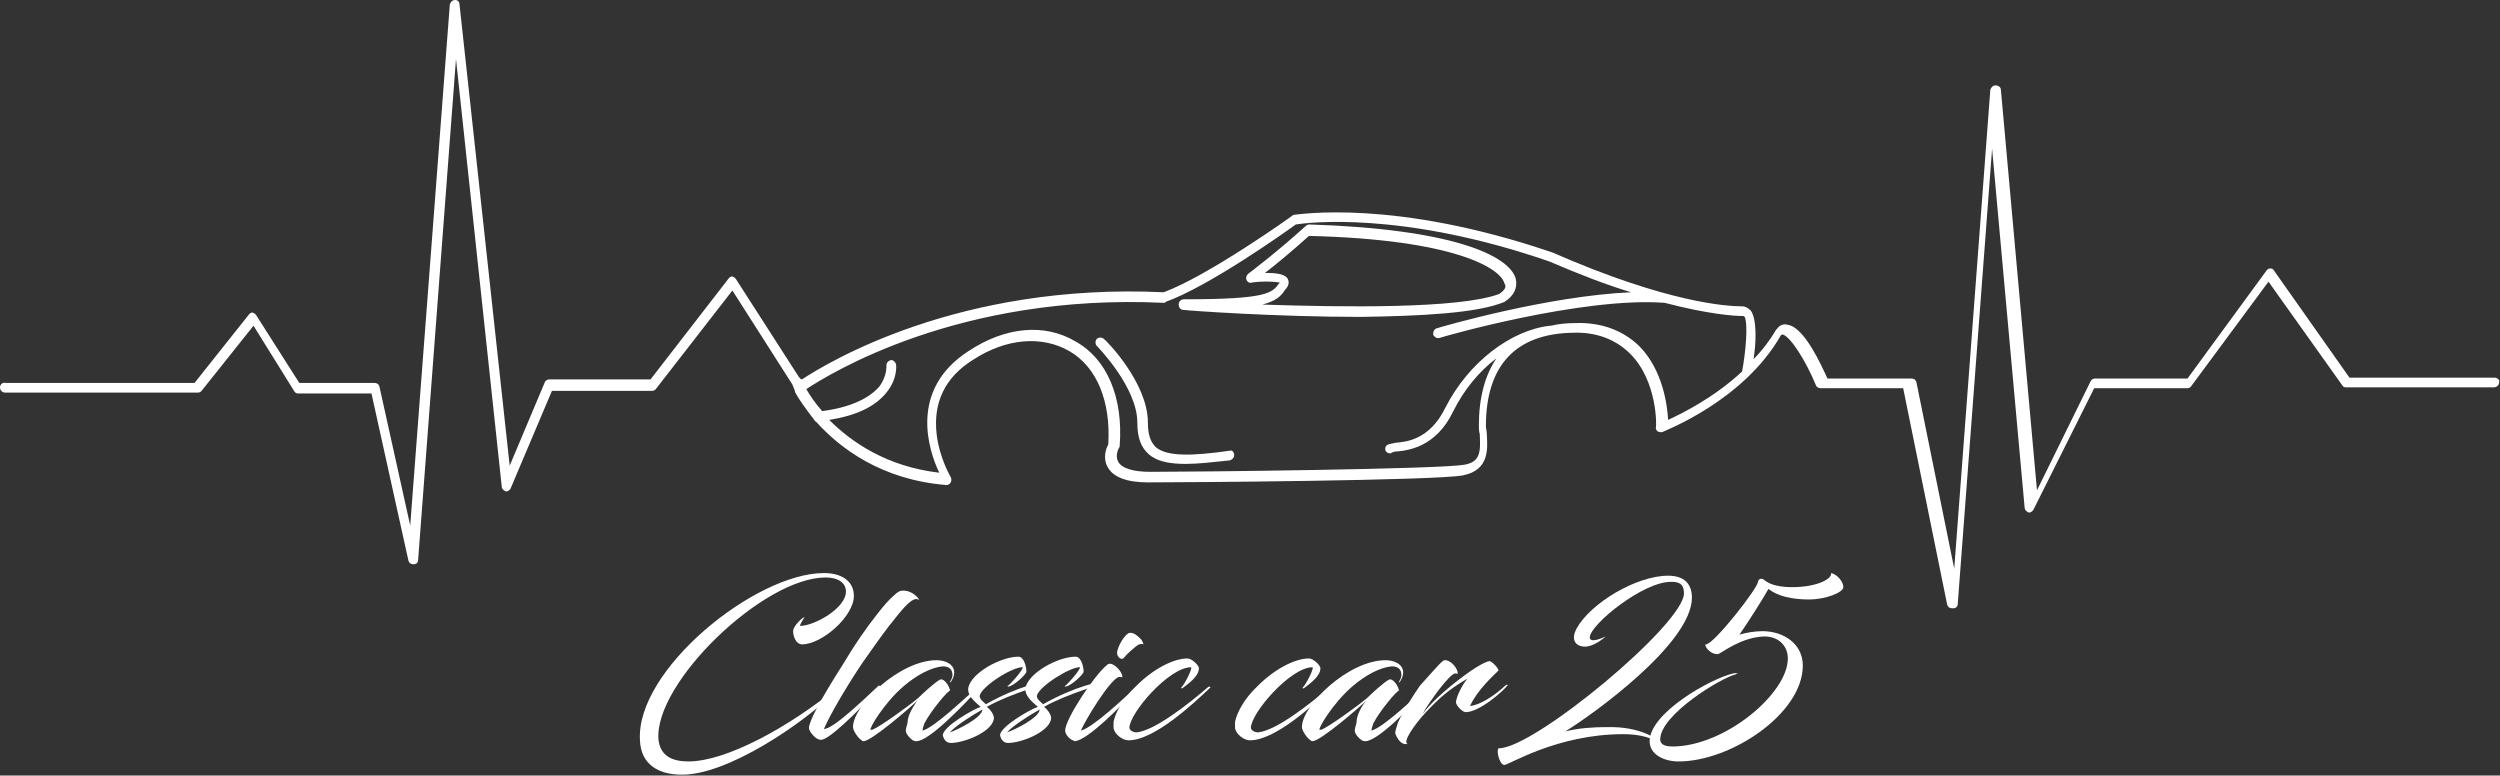
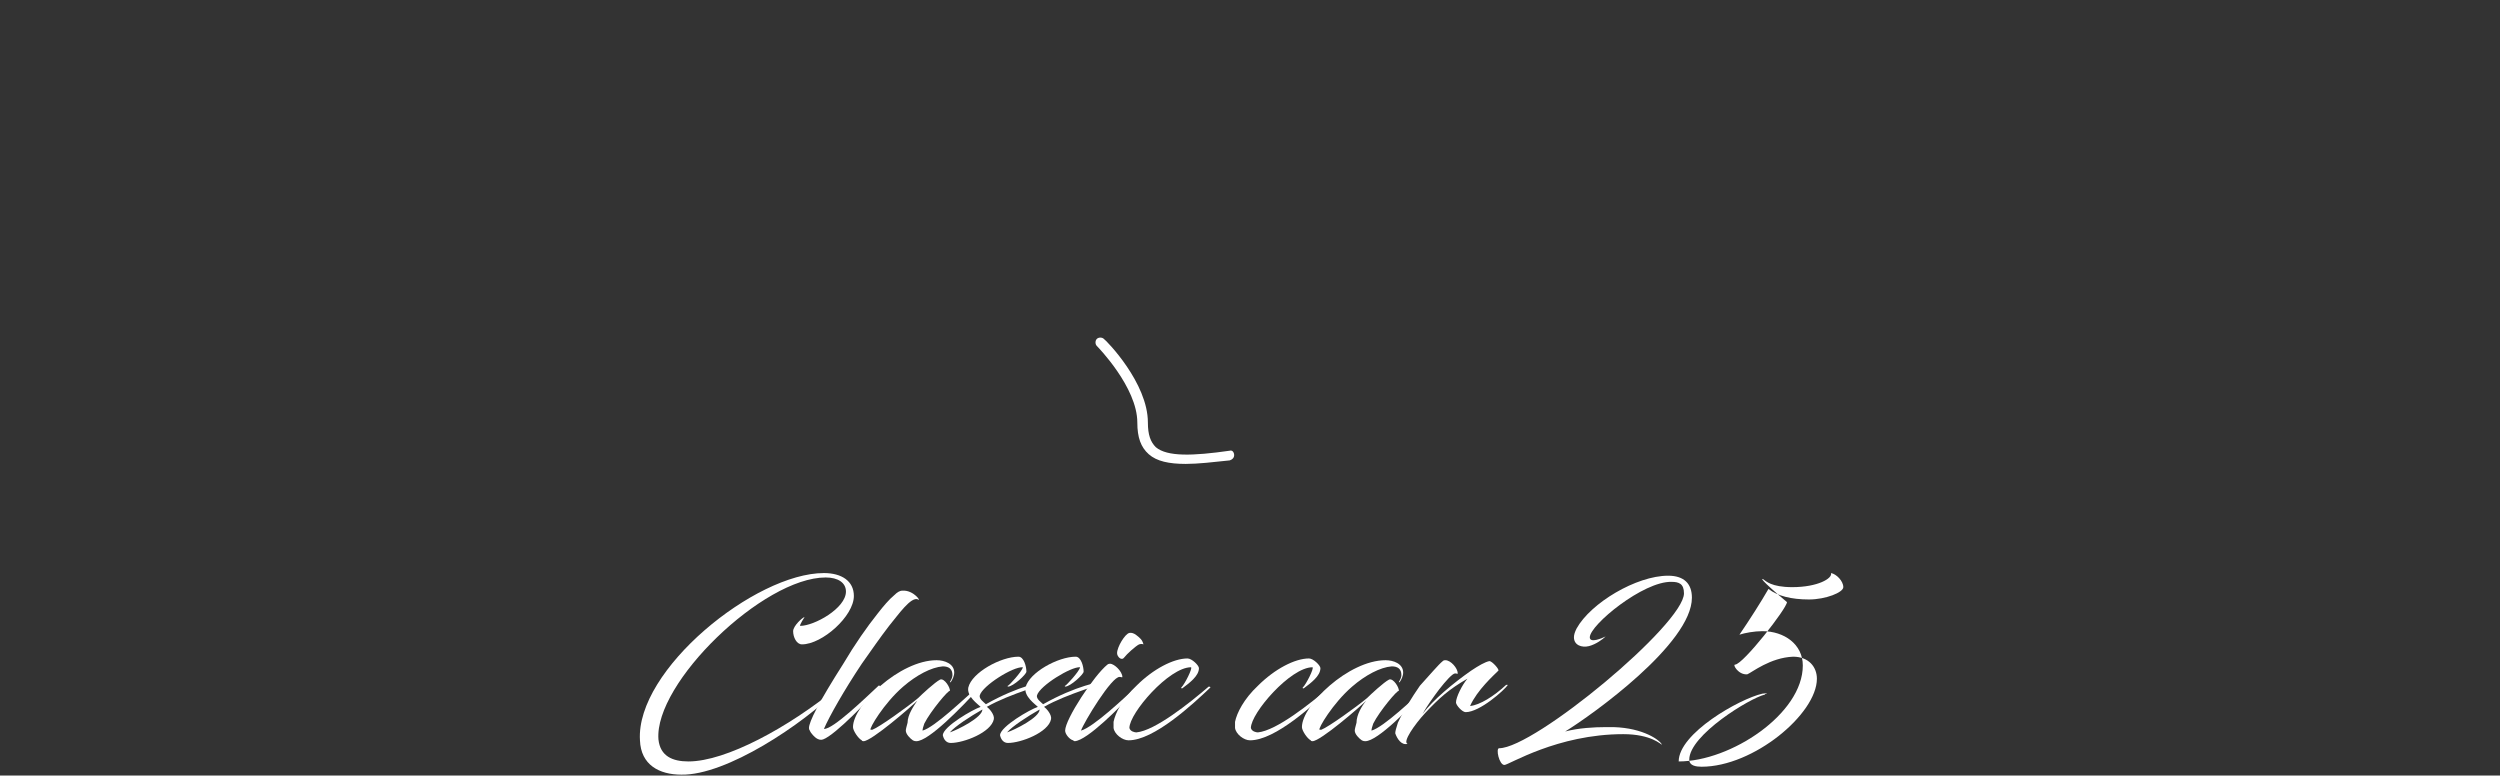
<svg xmlns="http://www.w3.org/2000/svg" version="1.1" id="Calque_1" x="0px" y="0px" viewBox="0 0 284 88.1" style="enable-background:new 0 0 284 88.1;" xml:space="preserve">
  <rect x="0" y="0" width="284" height="88.1" fill="#333333" stroke="none" />
  <style type="text/css">
	.st0{enable-background:new    ;}
	.st1{fill:#FFFFFF;}
</style>
  <g class="st0">
    <path class="st1" d="M91.1,73.2c-0.6,0-1-0.8-1-1.5c0-0.6,1.1-1.6,1.3-1.6c0,0-0.6,0.9-0.5,1c1.6,0,5.2-2,5.2-3.9   c0-1-0.9-1.6-2.3-1.6c-7.1,0-19.5,12-19,18.4c0.2,1.9,1.6,2.5,3.4,2.5c4.3,0,11.4-3.9,16.8-8.3c0,0,0.3,0.1,0.2,0.1   c-4,4-12.7,9.8-17.8,9.7c-2.5,0-4.6-1.1-4.7-3.9c-0.5-8,13.1-19,20.9-19c2,0,3.4,0.9,3.4,2.6C97,70,93.4,73.2,91.1,73.2z" />
    <path class="st1" d="M99.7,69.7c0.7-0.9,1.3-1.6,1.9-2.1c0.3-0.3,0.6-0.5,0.9-0.5c1.3-0.1,2.2,1.3,1.8,1c-0.8-0.4-2.3,1.8-3.3,3   c-1,1.3-1.9,2.6-3.1,4.3c-2,3-3.7,6-4.3,7.4c1,0.1,4.8-3.6,6.2-4.9c0.1-0.1,0.2,0.1,0.2,0.1c-1.1,1.3-5.1,5.5-6.5,6   c-0.3,0.1-0.5,0-0.7-0.1c-0.2-0.1-0.7-0.6-0.8-0.9c0,0-0.1-0.1-0.1-0.3c0-0.7,1.1-2.9,3.9-7.3C97.1,73.2,98.5,71.2,99.7,69.7z" />
    <path class="st1" d="M104.2,79.6c-0.7,0.7-5.2,4.6-6.1,4.6c0,0-0.2,0-0.2-0.1c-0.4-0.2-1-1.1-1-1.5c0-2.5,5.3-7.6,9.5-7.6   c0.9,0,2,0.4,2,1.4c0,0.4-0.2,0.8-0.4,1.1c0,0-0.1,0-0.1,0c0.1-0.2,0.3-0.5,0.3-0.8c0-0.7-0.4-1-1.1-1c-1.3,0.1-3,1-4.5,2.3   c-2.2,1.9-3.9,4.8-3.7,4.9c0,0,0.1,0,0.2,0c0.8-0.3,4-2.6,5.2-3.6c0.4-0.4,1.9-1.8,2.5-2.1c0.5-0.2,1.2,1,1.1,1.3   c-0.1-0.2-2.2,2.3-2.9,3.7c-0.1,0.3-0.2,0.6-0.2,0.8c1.4-0.4,4.7-3.6,6.2-4.9c0.1-0.1,0.2,0.1,0.2,0.1c-2,2.2-5.7,6-7.1,6   c-0.1,0-0.2,0-0.4-0.1c-0.3-0.2-0.8-0.7-0.8-1.1c0-0.2,0.1-0.5,0.2-0.9C103.1,81.2,103.8,80.2,104.2,79.6z" />
    <path class="st1" d="M111.3,79c-0.1,0.4,0.5,0.8,0.7,1c3.7-2.1,6.6-2.6,6.9-2.6c0,0,0.1,0,0.1,0.1c0.2,0.1-4.3,1.3-6.9,2.8   c0.3,0.2,0.9,0.9,0.8,1.4c-0.3,1.5-3.4,2.7-4.9,2.7c-0.5,0-0.8-0.4-0.9-0.9c0.1-1,3.4-2.9,4.3-3.2c-0.3-0.3-1.6-1.2-1.4-2.2   c0.4-1.7,3.7-3.5,5.7-3.5c0.6,0,0.9,1.1,0.9,1.7c0,0.3-1.5,1.7-2.1,1.7c0,0-0.1-0.1,0-0.1c0.1,0,1.6-1.6,1.7-2.1   C115.1,75.7,111.6,77.9,111.3,79z M107.9,83.2c0.9-0.3,3.7-1.7,3.7-2.6C110.2,81.4,108.5,82.5,107.9,83.2z" />
    <path class="st1" d="M117.8,79c-0.1,0.4,0.5,0.8,0.7,1c3.7-2.1,6.6-2.6,6.9-2.6c0,0,0.1,0,0.1,0.1c0.2,0.1-4.3,1.3-6.9,2.8   c0.3,0.2,0.9,0.9,0.8,1.4c-0.3,1.5-3.4,2.7-4.9,2.7c-0.5,0-0.8-0.4-0.9-0.9c0.1-1,3.4-2.9,4.3-3.2c-0.3-0.3-1.6-1.2-1.4-2.2   c0.4-1.7,3.7-3.5,5.7-3.5c0.6,0,0.9,1.1,0.9,1.7c0,0.3-1.5,1.7-2.1,1.7c0,0-0.1-0.1,0-0.1c0.1,0,1.6-1.6,1.7-2.1   C121.7,75.7,118.1,77.9,117.8,79z M114.4,83.2c0.9-0.3,3.7-1.7,3.7-2.6C116.7,81.4,115,82.5,114.4,83.2z" />
    <path class="st1" d="M121.9,84.1c-0.4-0.1-0.9-0.7-0.9-1.1c0-1.3,3.3-6.3,4.8-7.5c0.1-0.1,0.3-0.1,0.3-0.1c0.5,0,1.4,0.9,1.4,1.5   c0,0.1-0.1,0-0.3,0c-0.9-0.1-4.1,5.2-4.4,6.1c1.4-0.4,4.8-3.6,6.2-4.9c0.2-0.1,0.3,0.1,0.2,0.1c-2,2.2-5.7,5.9-7.1,6   C122.1,84.2,122,84.2,121.9,84.1z M129.6,72.6c0.2,0.2,0.3,0.6,0.3,0.6c0,0-0.2-0.1-0.5,0c-0.4,0.2-1.4,1.1-1.7,1.5   c-0.3,0.4-0.8-0.1-0.8-0.5c0-0.7,0.9-2.2,1.4-2.3C128.8,71.8,129.3,72.3,129.6,72.6z" />
    <path class="st1" d="M129.1,83.2c2.1-0.2,6-3.3,8.2-5.2c0.1,0,0.2,0,0.2,0.1c-2,1.9-6.4,6-9.3,6c-0.7,0-1.6-0.7-1.7-1.4   c0-0.2,0-0.4,0-0.7c0.2-1,1-2.6,2.6-4.1c1.9-1.9,4.2-3.1,5.8-3.1c0.5,0,1.3,0.8,1.3,1.1c0,0.9-1.1,1.7-1.9,2.3c0,0-0.2,0-0.1-0.1   c0.4-0.4,1.3-2.2,1.1-2.3c-2.5,0-7,5.2-7,6.9C128.4,83.1,128.9,83.2,129.1,83.2z" />
    <path class="st1" d="M142.9,83.2c2.1-0.2,6-3.3,8.2-5.2c0.1,0,0.2,0,0.2,0.1c-2,1.9-6.4,6-9.3,6c-0.7,0-1.6-0.7-1.7-1.4   c0-0.2,0-0.4,0-0.7c0.2-1,1-2.6,2.6-4.1c1.9-1.9,4.2-3.1,5.8-3.1c0.5,0,1.3,0.8,1.3,1.1c0,0.9-1.1,1.7-1.9,2.3c0,0-0.2,0-0.1-0.1   c0.4-0.4,1.3-2.2,1.1-2.3c-2.5,0-7,5.2-7,6.9C142.2,83.1,142.7,83.2,142.9,83.2z" />
    <path class="st1" d="M155.2,79.6c-0.7,0.7-5.2,4.6-6.1,4.6c0,0-0.2,0-0.2-0.1c-0.4-0.2-1-1.1-1-1.5c0-2.5,5.3-7.6,9.5-7.6   c0.9,0,2,0.4,2,1.4c0,0.4-0.2,0.8-0.4,1.1c0,0-0.1,0-0.1,0c0.1-0.2,0.3-0.5,0.3-0.8c0-0.7-0.4-1-1.1-1c-1.3,0.1-3,1-4.5,2.3   c-2.2,1.9-3.9,4.8-3.7,4.9c0,0,0.1,0,0.2,0c0.8-0.3,4-2.6,5.2-3.6c0.4-0.4,1.9-1.8,2.5-2.1c0.5-0.2,1.2,1,1.1,1.3   c-0.1-0.2-2.2,2.3-2.9,3.7c-0.1,0.3-0.2,0.6-0.2,0.8c1.4-0.4,4.7-3.6,6.2-4.9c0.1-0.1,0.2,0.1,0.2,0.1c-2,2.2-5.7,6-7.1,6   c-0.1,0-0.2,0-0.4-0.1c-0.3-0.2-0.8-0.7-0.8-1.1c0-0.2,0.1-0.5,0.2-0.9C154.1,81.2,154.7,80.2,155.2,79.6z" />
    <path class="st1" d="M163.9,75.1c0.1-0.1,0.2-0.1,0.3-0.1c0.6,0,1.4,0.9,1.4,1.5c0,0.1-0.1,0-0.3,0c-0.3,0-1.1,0.9-1.8,1.8   c-0.6,0.8-1.4,1.9-1.9,2.8c1.2-1.6,3.5-3.5,5.5-4.9c0.9-0.6,1.6-1,2.1-1.1c0.3,0,1.2,1,1,1.1c-0.5,0.5-2.4,2.2-3.2,4   c1.1-0.1,2.7-1.1,4.1-2.4c0,0,0.2,0,0.2,0c-0.4,0.6-3.2,3.1-4.8,3.1c-0.4,0-1.1-0.8-1.1-1.1c0-0.6,0.7-2,1.3-2.7   c-2.1,1.2-3.2,2.2-4.8,3.9c-1.2,1.3-2.6,3.3-2,3.5c-0.7,0.2-1.2-0.6-1.4-1.2c0-0.2,0.1-0.6,0.3-1.2c0.6-1.3,1.6-2.9,2.5-4.2   C162.4,76.7,163.4,75.5,163.9,75.1z" />
    <path class="st1" d="M180.6,72.4c0,0.7,1.4,0.1,1.8-0.1c-0.3,0.3-1.1,0.9-1.9,1.1c-0.8,0.2-1.7-0.1-1.7-1c0-0.3,0.1-0.6,0.3-1   c1.6-2.9,6.8-6,10.4-6c1.8,0,2.7,0.9,2.7,2.5c0,5.2-11.3,13.3-14.4,15.2c1.5-0.4,3.3-0.5,4.6-0.5c0.3,0,0.6,0,0.9,0   c3.4,0.1,5.3,1.5,5.5,2c-0.1,0-1.2-1.2-4.4-1.2c-7.5,0-13,3.5-13.5,3.5c-0.6,0-1-1.9-0.6-1.9c4,0,21-14.1,21-17.6   c0-1.1-0.6-1.3-1.4-1.3C186.7,66,180.6,71,180.6,72.4z" />
-     <path class="st1" d="M200.3,65.8c0.3,0.2,0.9,0.9,3.3,0.9c2.9,0,4.6-1,4.4-1.6c0.6,0.1,1.4,0.9,1.4,1.6c0,0.6-2,1.4-3.9,1.4   c-2,0-3.6-0.4-4.6-1.2c-0.8,1.4-2.2,3.6-3.3,5.2c0.6-0.2,1.7-0.4,2.6-0.4c2.5,0,4.6,1.5,4.6,3.9c0,5.5-8.2,10.9-14.1,10.9   c-1.7,0-3.3-0.8-3.3-2.3c0-3.2,6.9-7.1,9.5-7.7c0.2,0,0.6-0.1,0.5,0c0,0-0.2,0-0.2,0.1c-1.7,0.4-8.6,4.6-8.6,7.4   c0,0.7,0.8,0.8,1.4,0.8c5.9,0,13.1-6,13.1-10c0-1.3-0.9-2.5-2.7-2.5c-2.6,0.1-4.7,1.8-5.2,2c-1,0.1-1.7-1.1-1.4-1.1   c0.9,0,5.9-6.4,5.9-7.1C199.8,65.7,200.1,65.7,200.3,65.8z" />
+     <path class="st1" d="M200.3,65.8c0.3,0.2,0.9,0.9,3.3,0.9c2.9,0,4.6-1,4.4-1.6c0.6,0.1,1.4,0.9,1.4,1.6c0,0.6-2,1.4-3.9,1.4   c-2,0-3.6-0.4-4.6-1.2c-0.8,1.4-2.2,3.6-3.3,5.2c0.6-0.2,1.7-0.4,2.6-0.4c2.5,0,4.6,1.5,4.6,3.9c0,5.5-8.2,10.9-14.1,10.9   c0-3.2,6.9-7.1,9.5-7.7c0.2,0,0.6-0.1,0.5,0c0,0-0.2,0-0.2,0.1c-1.7,0.4-8.6,4.6-8.6,7.4   c0,0.7,0.8,0.8,1.4,0.8c5.9,0,13.1-6,13.1-10c0-1.3-0.9-2.5-2.7-2.5c-2.6,0.1-4.7,1.8-5.2,2c-1,0.1-1.7-1.1-1.4-1.1   c0.9,0,5.9-6.4,5.9-7.1C199.8,65.7,200.1,65.7,200.3,65.8z" />
  </g>
  <g id="logo-refait">
-     <path id="Shape" class="st1" d="M283.4,42.9h-16.5l-8.6-12.2c-0.1-0.2-0.3-0.2-0.4-0.2l0,0c-0.2,0-0.3,0.1-0.4,0.2l-9,12.3h-10.5   c-0.2,0-0.4,0.1-0.5,0.3l-6.1,12.4l-4.1-45.5c0-0.3-0.3-0.5-0.6-0.5l0,0c-0.3,0-0.5,0.2-0.6,0.5l-4.1,54.4l-4.3-21.2   c-0.1-0.3-0.3-0.4-0.6-0.4h-9.5c-0.7-1.5-2.6-5.8-4.5-6.1c-0.3-0.1-0.8-0.1-1.2,0.4c0,0.1-0.1,0.1-0.1,0.1   c-0.7,1.2-1.6,2.4-2.6,3.4c0.3-1.8,0.4-4.5-0.3-5.5c-0.3-0.3-0.6-0.5-1-0.5c-1.7,0-8.5-0.4-21.5-6.1c-18.1-6.2-29-4.3-29.4-4.3   c-0.1,0-0.2,0.1-0.2,0.1c-0.1,0.1-9.5,6.8-14.6,8.7c-23.3-1.1-38.2,8-41.1,9.9C91,43.1,90.9,43,90.9,43c0-0.1,0-0.1-0.1-0.1   l-7.2-11.2c-0.1-0.2-0.3-0.2-0.4-0.3c-0.2,0-0.3,0.1-0.4,0.2l-8.9,11.5H62.4c-0.2,0-0.4,0.1-0.5,0.3l-4,9.5L52.2,0.5   C52.2,0.2,52,0,51.7,0c-0.3,0-0.5,0.2-0.6,0.5l-4.5,59.2l-3.5-15.8c-0.1-0.3-0.3-0.4-0.6-0.4h-8.5l-4.9-7.7   c-0.1-0.2-0.3-0.2-0.4-0.3c-0.2,0-0.3,0.1-0.4,0.2l-6.2,7.8H0.6C0.3,43.4,0,43.7,0,44c0,0.3,0.2,0.6,0.6,0.6h21.9   c0.2,0,0.3-0.1,0.4-0.2l5.9-7.4l4.6,7.4c0.1,0.2,0.3,0.3,0.4,0.3h8.4l4.2,19c0.1,0.3,0.3,0.4,0.6,0.4c0.3,0,0.5-0.2,0.5-0.5   l4.3-56.9L57,55.3c0,0.2,0.2,0.4,0.4,0.5c0.2,0.1,0.5-0.1,0.6-0.3l4.7-11.1h11.4c0.2,0,0.3-0.1,0.4-0.2L83.2,33l6.7,10.5   c0.1,0.1,0.2,0.4,0.4,0.9c0,0,0,0,0,0.1l0,0c0.4,0.8,1.2,1.9,2.2,3.2c0.1,0.1,0.1,0.2,0.2,0.2c2.7,3,7.4,6.6,14.8,7.2   c0.2,0,0.4-0.1,0.5-0.3c0.1-0.2,0.1-0.4,0-0.6c0,0-1.3-2.2-1.6-4.9c-0.4-3.5,0.9-6.4,4.1-8.4c3.8-2.5,7.9-2.8,11-1   c3.1,1.8,4.7,5.7,4.4,10.6c-0.3,0.5-0.6,1.6-0.1,2.5c0.6,1.2,2.2,1.8,4.6,1.8c4.3,0,32.7-0.2,35.8-0.8c3-0.6,2.8-3,2.7-4.7   c0-0.3-0.1-0.6-0.1-0.9c0-6.9,3.4-10.5,9.9-10.6c2.7-0.1,4.9,0.8,6.5,2.4c3.1,3.1,3,8.3,2.9,8.4c0,0.2,0.1,0.3,0.2,0.4   c0.2,0.1,0.3,0.1,0.5,0.1c0.4-0.2,9.3-3.6,13.5-11c0.1-0.1,0.2-0.1,0.2-0.1c0.9,0.2,2.7,3.1,3.8,5.8c0.1,0.2,0.3,0.3,0.5,0.3h9.4   l5,24.6c0.1,0.3,0.3,0.4,0.6,0.4c0,0,0,0,0.1,0c0.3,0,0.5-0.2,0.5-0.5l3.9-51.7l3.7,40.8c0,0.2,0.2,0.4,0.4,0.5s0.5-0.1,0.6-0.3   l6.9-13.8h10.6c0.2,0,0.3-0.1,0.4-0.2l8.8-11.9l8.4,11.8c0.1,0.2,0.3,0.2,0.4,0.2h16.8c0.3,0,0.6-0.2,0.6-0.6   C284,43.2,283.7,42.9,283.4,42.9z M197.9,42.2c-3.2,3-6.9,4.8-8.4,5.5c-0.1-1.7-0.6-5.6-3.2-8.3c-1.8-1.8-4.3-2.8-7.3-2.7   c-1,0-2,0.1-2.8,0.3c0,0,0,0-0.1,0c-4.5,0.5-9.3,4.2-11.9,9.3c-1.8,3.7-4.5,3.9-5.7,4c-0.3,0.1-0.6,0.1-0.8,0.2   c-0.3,0.1-0.4,0.4-0.3,0.7c0.1,0.2,0.3,0.3,0.5,0.3c0.1,0,0.2,0,0.2-0.1c0.1,0,0.3-0.1,0.4-0.1c1.3-0.1,4.6-0.4,6.6-4.6   c1.2-2.4,2.9-4.5,4.9-6c-1.3,1.9-2,4.5-2,7.6c0,0.3,0,0.7,0.1,1c0.1,2,0.1,3.2-1.8,3.5c-2.9,0.5-30.3,0.8-35.6,0.8   c-2,0-3.3-0.4-3.7-1.2c-0.3-0.6,0-1.3,0.1-1.5c0.1-0.1,0.1-0.2,0.1-0.3c0.4-5.4-1.4-9.8-5-11.8c-3.5-2.1-8-1.7-12.2,1.1   c-6.8,4.4-4.5,11.3-3.3,13.8c-6-0.7-10-3.5-12.5-6c3.1-0.5,5.2-1.5,6.5-3.1c1.3-1.6,1.1-3.1,1.1-3.2c-0.1-0.3-0.3-0.5-0.6-0.5   c-0.3,0.1-0.5,0.3-0.5,0.6c0,0,0.1,1.2-0.8,2.4c-1.2,1.4-3.4,2.4-6.5,2.8c-0.8-0.9-1.4-1.8-1.8-2.5c2.6-1.7,17.3-10.9,40.6-9.8   c0.1,0,0.2,0,0.2-0.1c5-1.8,13.7-8,14.8-8.8c1.2-0.2,12-1.6,28.8,4.2c3.5,1.5,6.6,2.7,9.3,3.5c-9.4,0.4-21.5,3.9-22.1,4.1   c-0.3,0.1-0.4,0.4-0.4,0.7c0.1,0.2,0.3,0.4,0.5,0.4c0.1,0,0.1,0,0.2,0c0.2-0.1,16.2-4.7,25.6-4c5,1.3,7.9,1.5,8.9,1.5   c0.1,0,0.1,0,0.2,0.1C198.6,36.9,198.3,40.1,197.9,42.2z" />
    <path id="Path" class="st1" d="M139.7,51.2c-4.2,0.6-7.1,0.7-8.4-0.4c-0.6-0.6-0.9-1.4-0.9-2.8c0-4.5-4.7-9.3-5-9.5   c-0.2-0.2-0.6-0.2-0.8,0c-0.2,0.2-0.2,0.6,0,0.8c0.1,0.1,4.6,4.7,4.6,8.7c0,1.7,0.4,2.8,1.3,3.6c0.9,0.8,2.3,1.1,4.2,1.1   c1.4,0,3.1-0.2,5-0.4c0.3-0.1,0.5-0.3,0.5-0.6S140,51.1,139.7,51.2z" />
-     <path id="Shape_00000177473226890567229450000014481210593341682312_" class="st1" d="M170.9,34.3c1.1-0.7,1.5-1.6,1.3-2.6   c-0.7-2.7-7.3-5.7-23.5-6.2c-0.1,0-0.3,0.1-0.4,0.2c-3.3,3-6.5,5.4-6.5,5.4c-0.2,0.2-0.3,0.4-0.2,0.7c0.1,0.2,0.3,0.4,0.6,0.3   c1.3-0.2,2.7-0.1,3.2,0l-0.1,0.1c-0.8,1.1-1.4,1.8-10.8,1.8c-0.3,0-0.6,0.2-0.6,0.6c0,0.3,0.2,0.6,0.5,0.6   c0.7,0.1,10.6,0.8,20.2,0.8C161.3,35.9,167.8,35.6,170.9,34.3C170.8,34.4,170.8,34.4,170.9,34.3z M170.3,33.4   c-4.6,1.7-17.8,1.5-26.9,1.2c1.5-0.4,2.1-0.9,2.6-1.7l0.1-0.1c0.4-0.5,0.3-0.9,0.2-1.1c-0.3-0.6-1.4-0.7-2.6-0.7   c1.2-0.9,3.1-2.5,5-4.2c16.6,0.4,21.8,3.7,22.2,5.4C171.2,32.6,170.9,33,170.3,33.4z" />
  </g>
</svg>